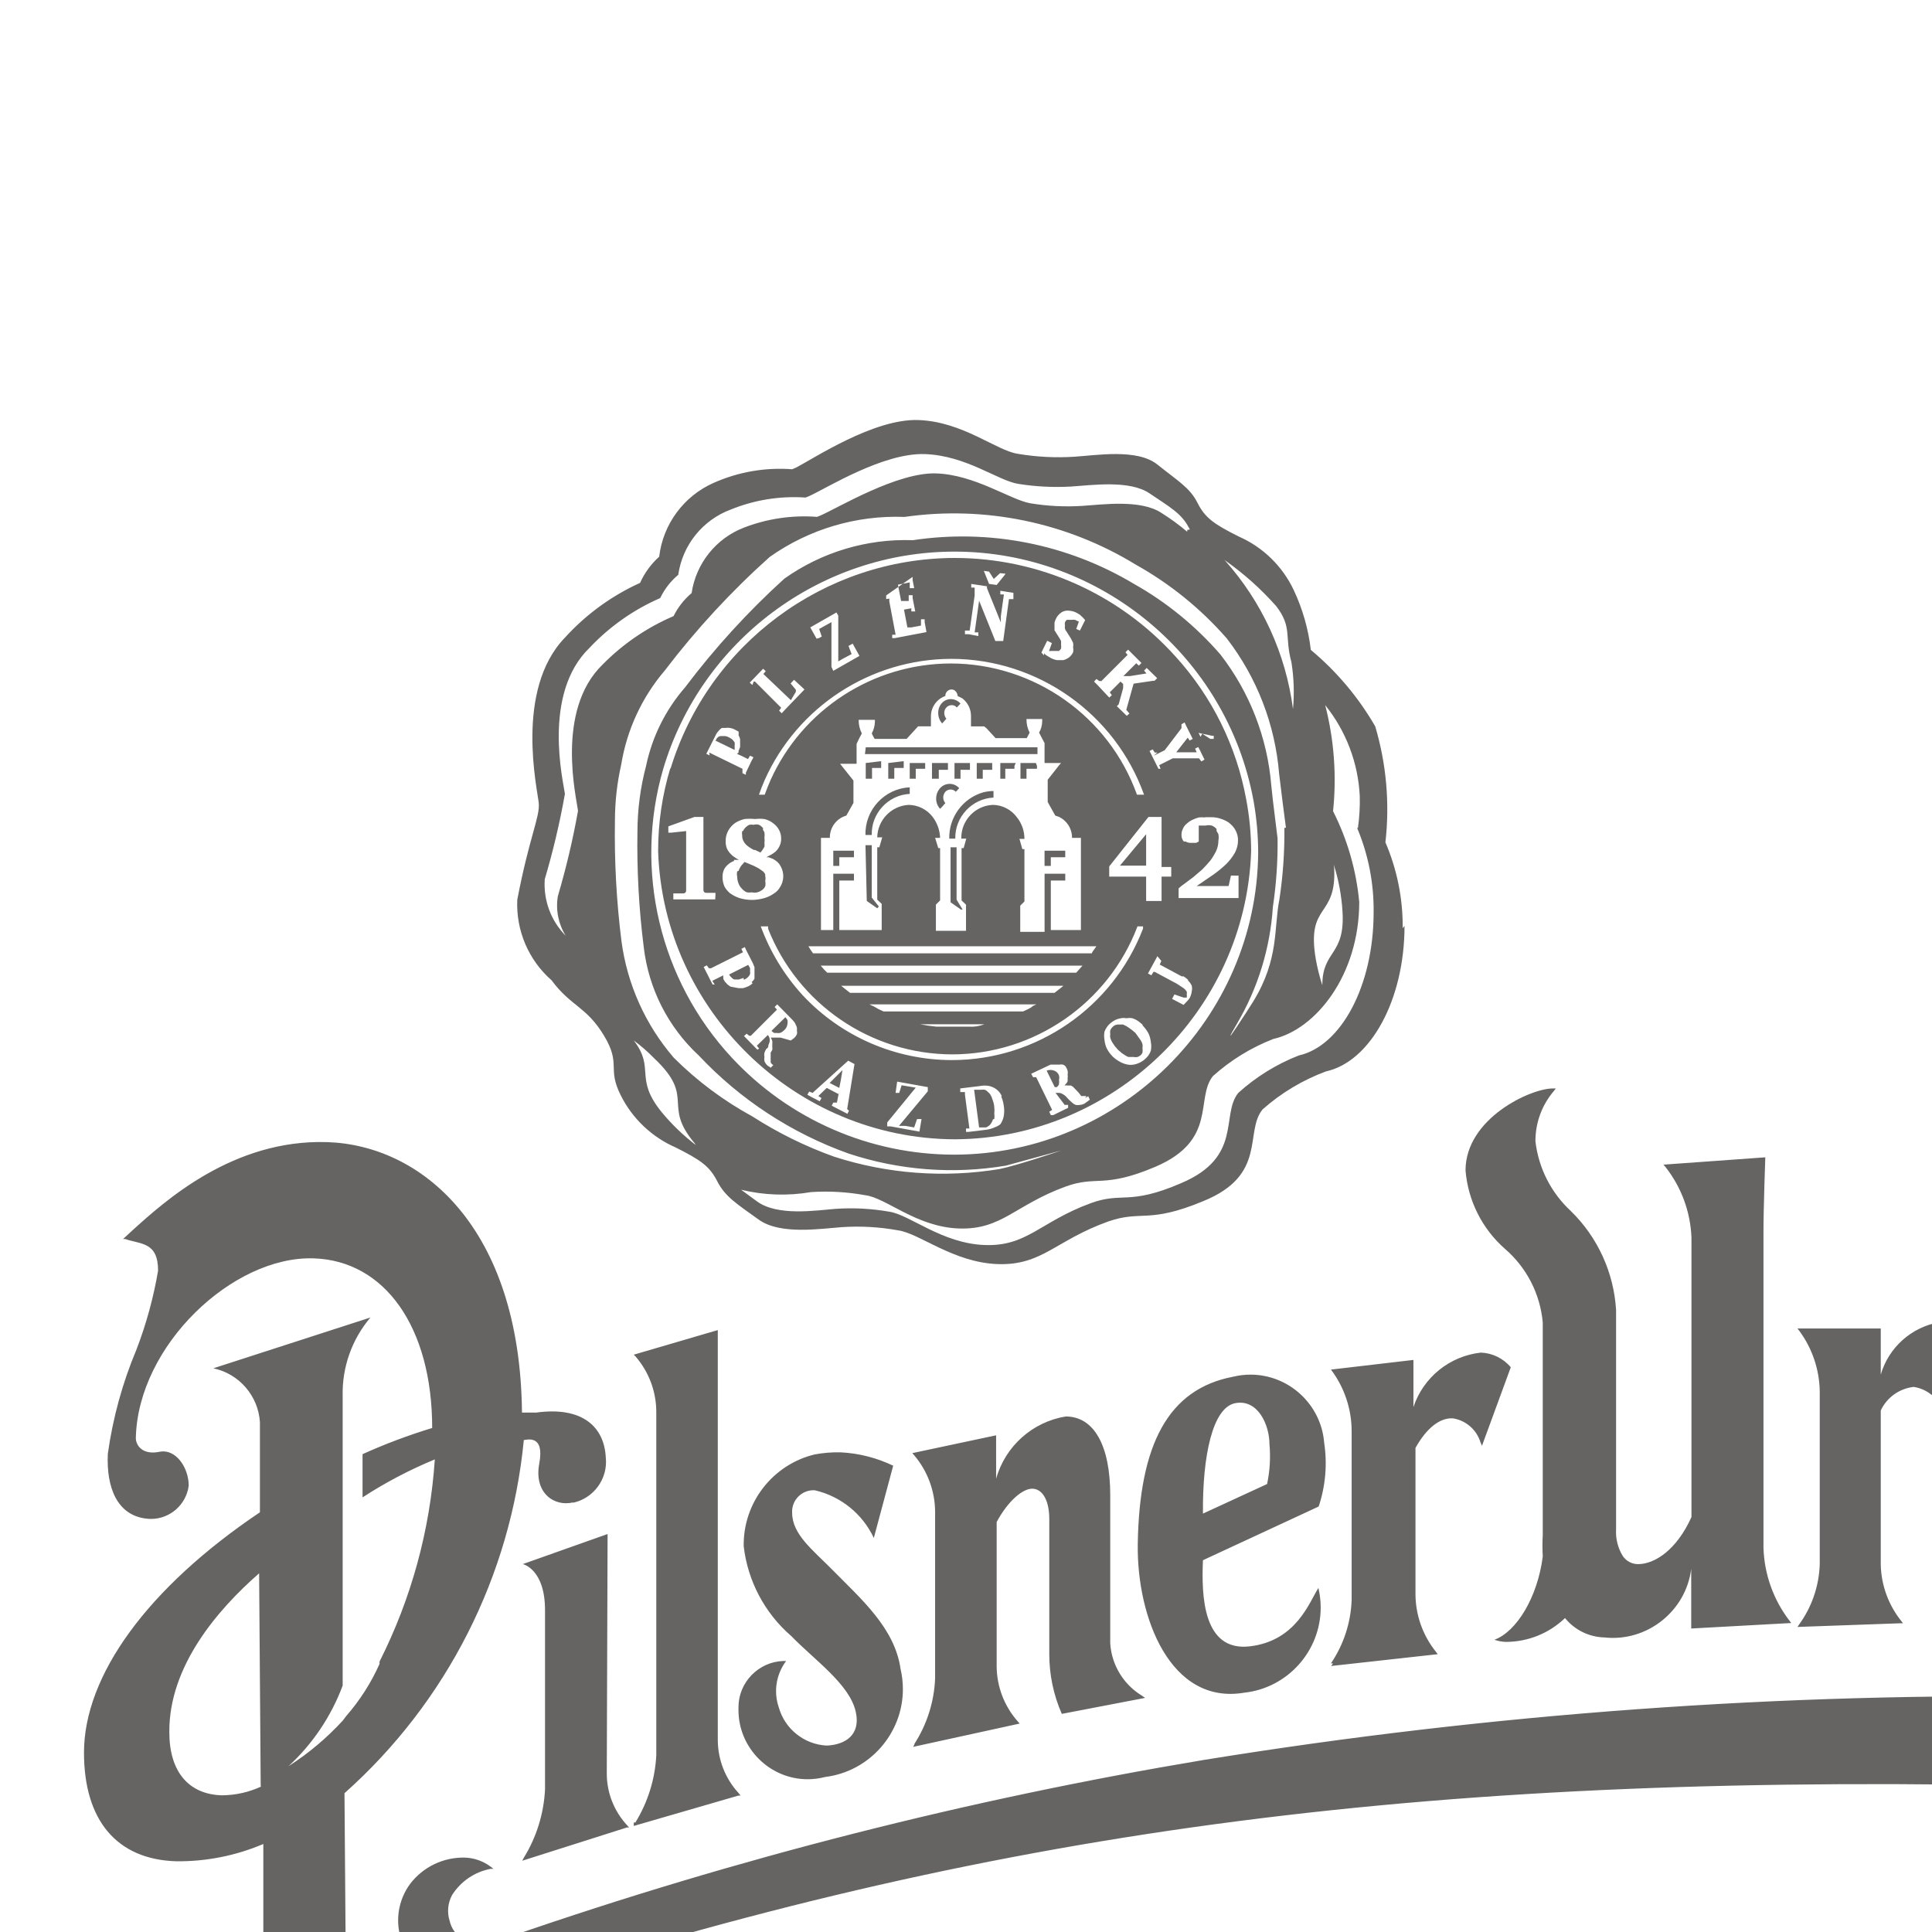
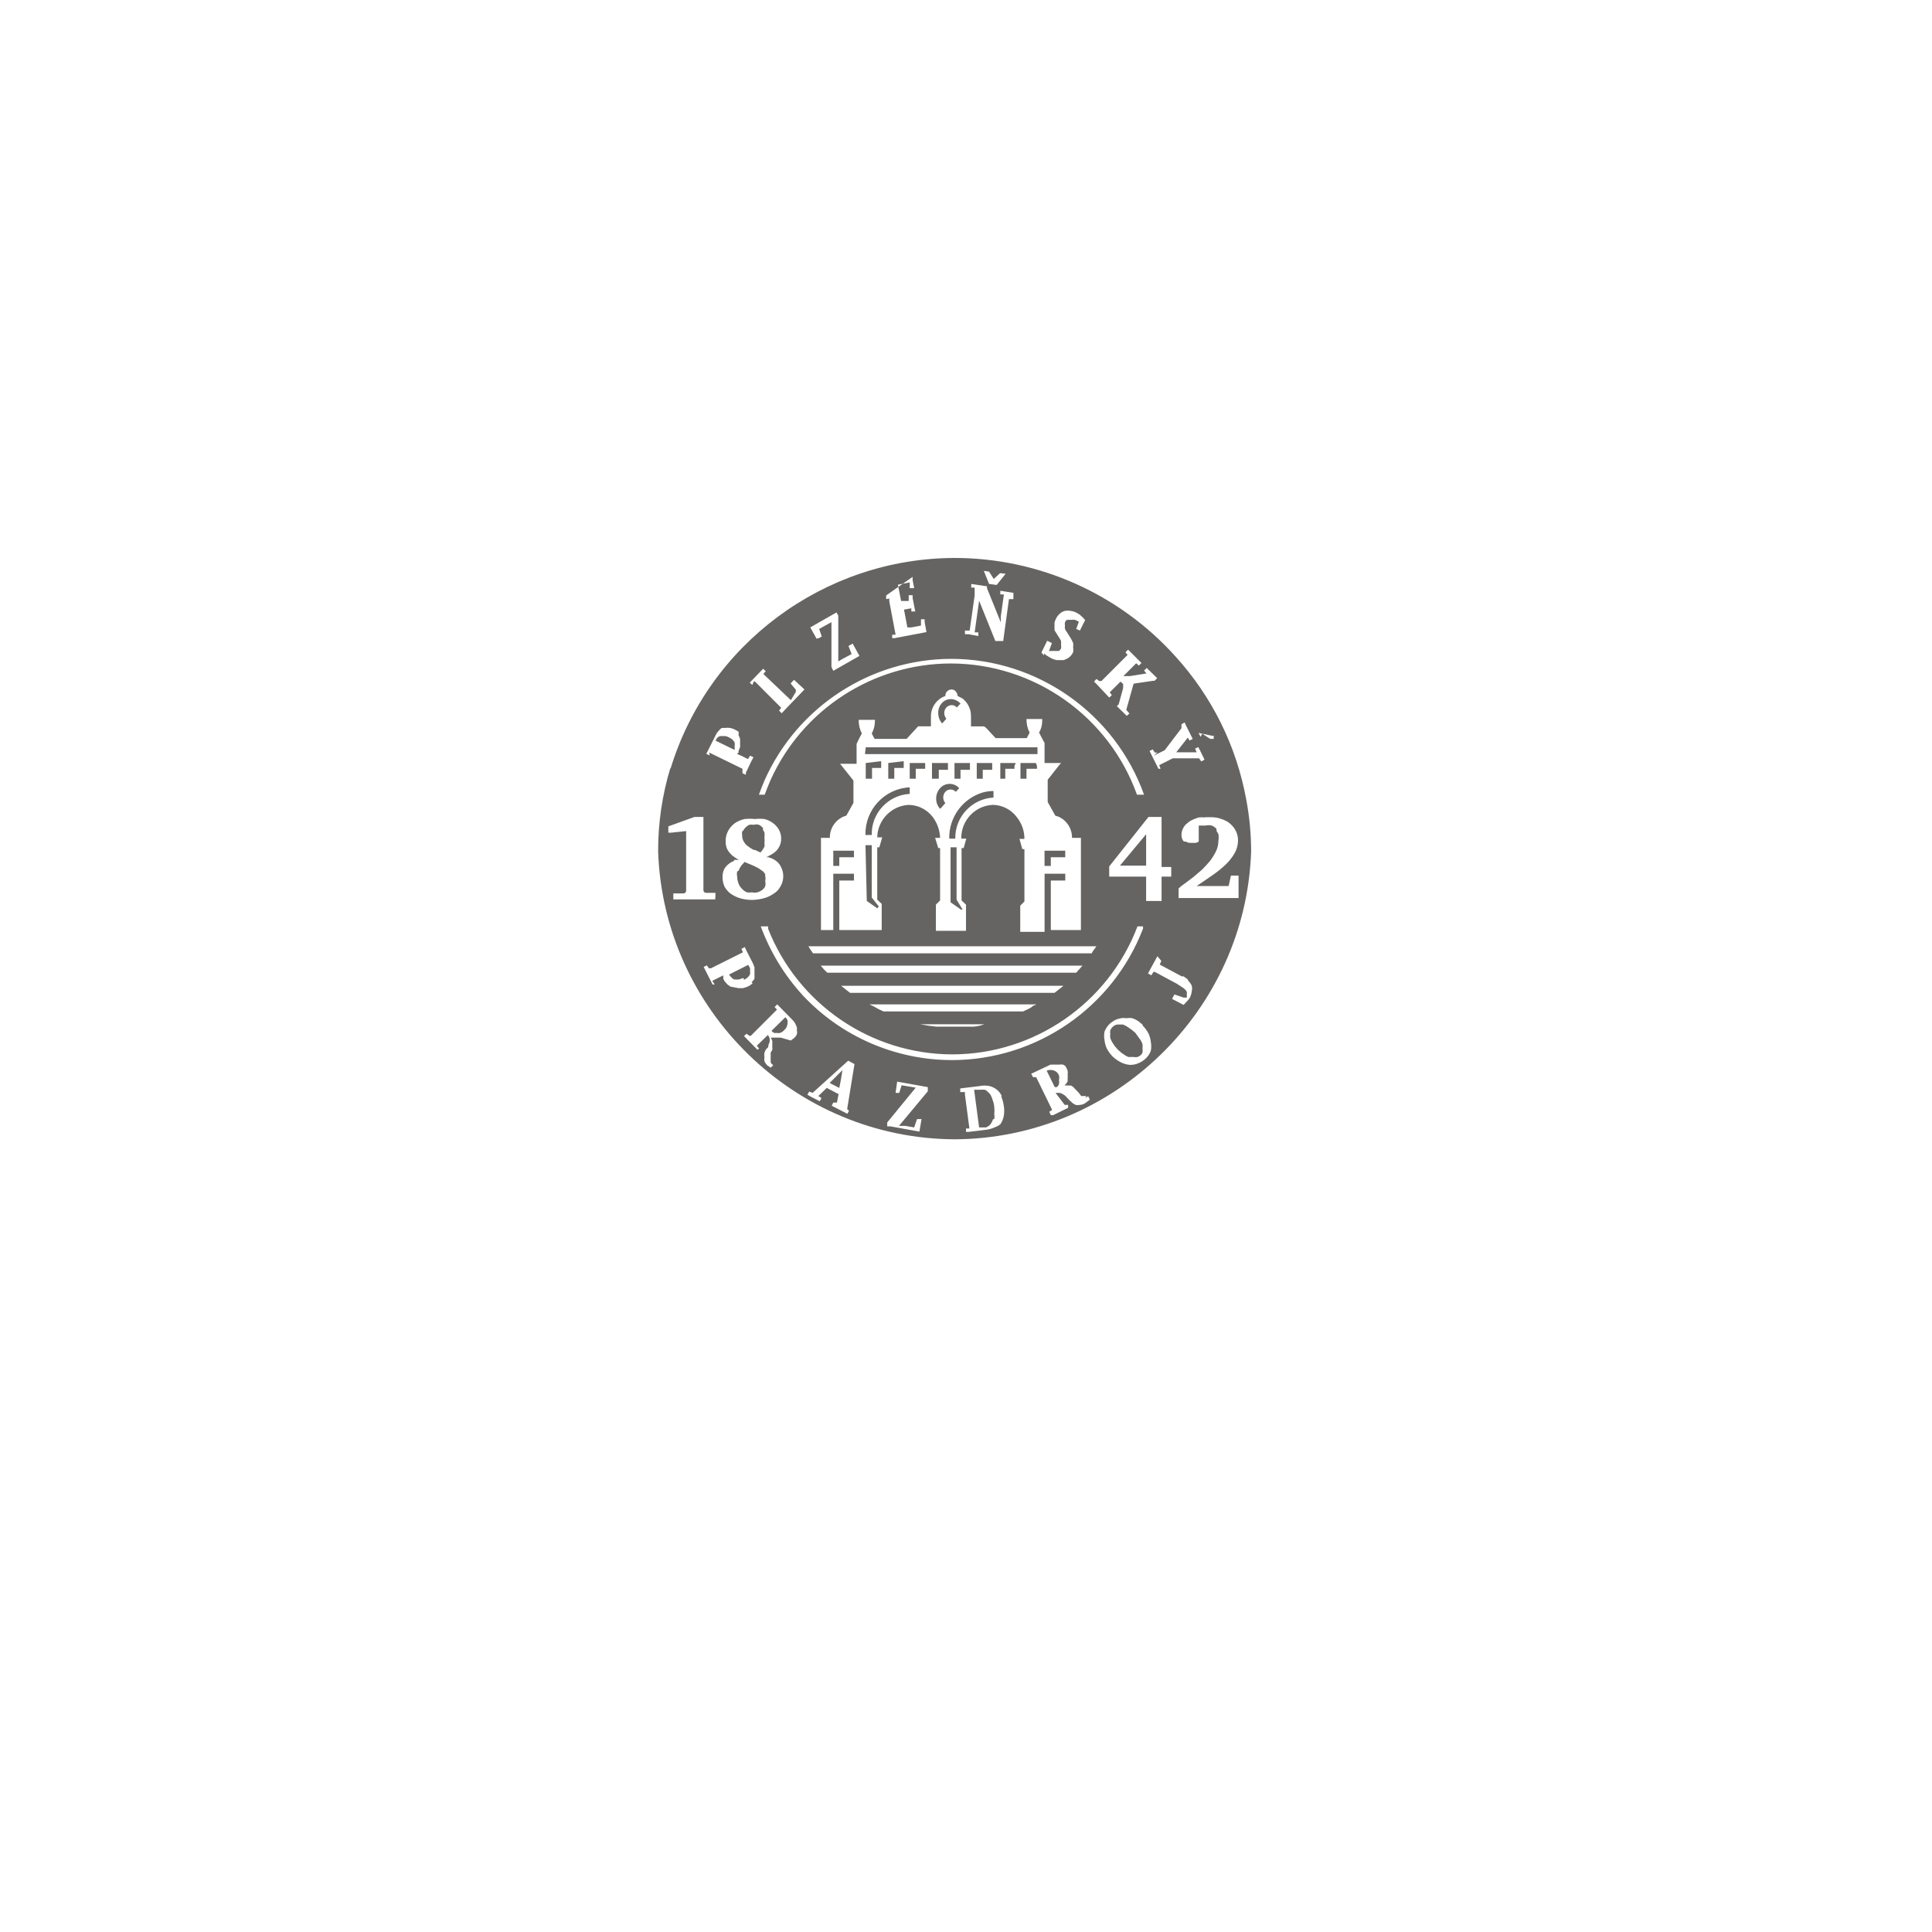
<svg xmlns="http://www.w3.org/2000/svg" width="100%" height="100%" viewBox="0 0 360 360" version="1.1" xml:space="preserve" style="fill-rule:evenodd;clip-rule:evenodd;stroke-linejoin:round;stroke-miterlimit:2;">
  <g opacity="0.7">
-     <path d="M386.403,316.184l-0,16.733l-0.829,-0c-118.543,-2.976 -198.205,7.9 -288.259,36.587c-2.915,1.03 -5.983,1.558 -9.074,1.561c-6.111,0.362 -11.706,-3.586 -13.415,-9.464c-1.251,-3.574 -0.647,-7.546 1.61,-10.586c2.421,-3.163 6.218,-4.979 10.2,-4.878c1.769,0.062 3.475,0.677 4.878,1.756l0.439,0.341l-0.541,0c-2.962,0.562 -5.561,2.33 -7.171,4.878c-0.809,1.496 -0.968,3.261 -0.439,4.878c0.538,2.289 2.531,3.963 4.878,4.1c2.203,-0.056 4.38,-0.485 6.439,-1.268c42.066,-14.545 85.276,-25.544 129.177,-32.88c53.584,-8.682 107.831,-12.616 162.107,-11.758m37.173,0.927l-17.024,-0.536l-0.244,-0l-0,17.464l0.244,-0c45.758,3.512 72.54,9.122 95.956,15.952l30.244,-19.855l-0.878,-0.39c-35.847,-6.704 -72.114,-10.926 -108.542,-12.635m-310.114,-31.27l-15.806,5.606c0,-0 4.147,0.878 4.147,8.586l0,33.421c-0.226,4.471 -1.569,8.816 -3.907,12.634l-0.341,0.634l19.513,-6.2l0.39,-0l-0.293,-0.341c-2.486,-2.638 -3.867,-6.132 -3.854,-9.757l0.151,-44.583Zm-6.391,-5.9c-3.561,0.878 -7.366,-1.756 -6.342,-7.22c1.024,-5.464 -2.244,-4.439 -2.878,-4.39c-2.444,25.355 -14.386,48.872 -33.416,65.805l0.244,32.246c0,9.025 10.732,10.635 10.732,10.635l-33.172,13.61c-8.537,3.42 -14.635,1.32 -16.635,-4.88c-0.446,-0.948 -0.678,-1.984 -0.678,-3.032c0,-3.022 1.924,-5.73 4.778,-6.725c0.765,-0.339 1.593,-0.514 2.43,-0.514c2.602,0 4.921,1.693 5.714,4.171c0.809,2.817 -0.25,5.856 -2.634,7.561c-1.659,1.122 0.585,2.244 2.439,1.463c2.829,-1.171 10.244,-2.927 11.659,-20.05l0,-25.021c-5.134,2.185 -10.666,3.282 -16.245,3.22c-11.122,-0.341 -17.171,-7.708 -17.171,-20.245c0,-14.342 11.805,-30.684 32.782,-44.783l0,-16.781c-0.301,-4.907 -3.871,-9.039 -8.682,-10.049l29.27,-9.464c-3.459,4.078 -5.299,9.289 -5.17,14.635l0,53.954c-2.142,5.73 -5.602,10.878 -10.1,15.025c3.738,-2.394 7.149,-5.264 10.147,-8.537l0.585,-0.781c2.555,-2.924 4.66,-6.212 6.244,-9.757c-0.019,-0.146 -0.019,-0.293 0,-0.439c5.922,-11.736 9.422,-24.544 10.293,-37.66c-4.696,1.939 -9.203,4.307 -13.464,7.074l0,-8.05c4.216,-1.904 8.55,-3.533 12.976,-4.878c0,-18.781 -8.83,-31.221 -22.147,-31.611c-15.025,-0.439 -32.685,16.245 -33.075,33.465c0,1.415 1.268,3.22 4.39,2.586c3.122,-0.634 5.464,3.025 5.464,6.293c-0.435,3.528 -3.466,6.209 -7.021,6.209c-0.311,-0 -0.622,-0.021 -0.931,-0.062c-5.361,-0.635 -7.414,-5.757 -7.122,-12.05c0.934,-6.71 2.738,-13.27 5.366,-19.514c1.813,-4.735 3.152,-9.637 4,-14.635c0,-5.415 -3.268,-4.878 -6.147,-5.9l-0.39,-0l0.341,-0.293l1.366,-1.268c6.1,-5.512 18.781,-17.025 36.295,-16.489c17.514,0.536 36,15.757 36.343,50.393l2.687,-0c8.586,-1.171 12.635,2.683 12.927,8.342c0.44,3.987 -2.268,7.695 -6.2,8.488m-58.1,52.832l-0.293,-39.709c-7.805,6.83 -16.83,17.367 -16.733,29.611c0,7.317 3.561,11.562 9.757,11.757c2.563,-0.01 5.093,-0.576 7.415,-1.659m69.369,6.732l0,0.634l19.513,-5.659l0.39,-0l-0.39,-0.488c-2.445,-2.664 -3.819,-6.141 -3.854,-9.757l0,-76.493l-15.659,4.586l0.341,0.341c2.497,2.884 3.867,6.576 3.857,10.391l0,63.906c-0.227,4.44 -1.569,8.752 -3.9,12.537m52.051,-14.635l-0.293,0.537l19.855,-4.342l-0.39,-0.439c-2.485,-2.819 -3.87,-6.442 -3.9,-10.2l0,-26.924c2.1,-3.9 4.878,-6.293 6.732,-6.2c1.854,0.093 3.073,2.244 3.073,5.659l0,25.128c-0.008,3.845 0.786,7.65 2.332,11.171l15.513,-2.976l-0.537,-0.39c-3.463,-2.075 -5.691,-5.728 -5.952,-9.757l0,-27.659c0,-9.22 -3.025,-14.635 -8.293,-14.635c-6.204,1.012 -11.28,5.554 -12.971,11.609l0,-8.1l-15.611,3.32l0.293,0.341c2.529,2.949 3.93,6.702 3.951,10.586l0,31.076c-0.182,4.357 -1.529,8.586 -3.9,12.245m-24.393,-15.514c-4.61,0.148 -8.327,3.97 -8.347,8.582l0,0.576c0.002,7.064 5.815,12.875 12.879,12.875c1.103,-0 2.201,-0.142 3.268,-0.422c8.232,-1.006 14.489,-8.075 14.489,-16.368c-0,-1.272 -0.147,-2.541 -0.439,-3.779c-1.073,-7.61 -7.366,-13.025 -12.684,-18.44c-3.708,-3.756 -7.513,-6.634 -7.513,-10.635c-0.005,-0.085 -0.008,-0.17 -0.008,-0.256c0.011,-2.163 1.788,-3.94 3.951,-3.951c0.101,-0 0.201,0.004 0.3,0.012c4.823,1.119 8.874,4.396 10.976,8.879l3.61,-13.464c-3.056,-1.467 -6.372,-2.313 -9.757,-2.488c-1.635,-0.041 -3.27,0.09 -4.878,0.39c-7.85,1.892 -13.376,9.05 -13.22,17.123c0.76,6.49 3.93,12.465 8.878,16.733c4.293,4.439 10.879,8.976 12,14.1c0.976,4.342 -2,6.147 -5.415,6.293c-4.186,-0.208 -7.794,-3.087 -8.927,-7.122c-1.005,-2.924 -0.492,-6.164 1.366,-8.635m101.908,0.439l-0.342,0.488l19.855,-2.2l-0.293,-0.39c-2.442,-3.011 -3.8,-6.759 -3.854,-10.635l0,-27.414c2.049,-3.659 4.488,-5.61 6.927,-5.512c2.43,0.362 4.445,2.092 5.171,4.439l0.293,0.683l5.366,-14.635c-1.386,-1.652 -3.406,-2.645 -5.561,-2.732c-5.807,0.628 -10.736,4.604 -12.579,10.147l0,-8.781l-15.367,1.8c2.494,3.302 3.847,7.327 3.854,11.464l0,31.47c-0.151,4.219 -1.487,8.311 -3.854,11.806m-23.853,-19.221c-0.293,6.634 0,17.074 8.732,16.05c8.732,-1.024 11.122,-8.342 12.781,-10.879c0.282,1.198 0.424,2.424 0.424,3.655c0,8.103 -6.174,14.984 -14.23,15.858c-13.806,2.342 -20.05,-14.1 -19.855,-27.66c0.293,-18.586 5.659,-28.928 17.806,-31.221c1.053,-0.253 2.131,-0.381 3.214,-0.381c7.139,0 13.152,5.557 13.714,12.674c0.607,3.992 0.256,8.071 -1.024,11.9l-21.562,10.004Zm0,-8.683l11.952,-5.512c0.521,-2.452 0.669,-4.968 0.439,-7.464c0,-3.464 -2.1,-8.391 -6.342,-7.61c-4.242,0.781 -6.149,9.755 -6.049,20.585m114.931,-22.684l0,32.095c-0.123,4.058 -1.466,7.986 -3.854,11.269l-0.293,0.439l19.172,-0.683l0.488,-0l-0.293,-0.39c-2.399,-2.977 -3.753,-6.662 -3.851,-10.484l0,-28.782c1.142,-2.432 3.476,-4.099 6.147,-4.39c2.647,0.413 4.833,2.314 5.61,4.878l0.293,0.683l5.269,-14.293c-1.518,-2.014 -3.87,-3.234 -6.391,-3.317c-5.199,0.895 -9.451,4.69 -10.928,9.755l0,-8.585l-15.515,-0l0.342,0.439c2.41,3.268 3.74,7.209 3.805,11.269m-51.613,-12.782l0,39.515c-0.075,1.349 -0.075,2.7 0,4.049c-0.976,7.61 -4.878,14 -9.025,15.513l0.049,-0c0.689,0.246 1.414,0.377 2.146,0.39c4.092,-0.012 8.026,-1.603 10.976,-4.439c1.794,2.213 4.47,3.533 7.317,3.61c7.934,0.877 15.206,-4.861 16.2,-12.781l0,11.117l18.635,-1.024l-0.293,-0.39c-3.027,-3.923 -4.735,-8.706 -4.878,-13.659l0,-58.827c0,-4.488 0.341,-13.9 0.341,-13.9l-18.977,1.366l0.341,0.39c2.988,3.777 4.696,8.408 4.878,13.22l0,52.047c-2.732,6.1 -6.83,8.781 -9.952,8.781c-1.161,0.003 -2.247,-0.586 -2.878,-1.561c-0.887,-1.467 -1.312,-3.167 -1.22,-4.878l0,-40.929c-0.421,-6.979 -3.432,-13.556 -8.44,-18.436c-3.672,-3.4 -6.009,-8.005 -6.586,-12.976c-0.02,-3.453 1.211,-6.799 3.464,-9.415l0.341,-0.439l-0.585,-0c-4.147,-0 -16.245,5.61 -16.245,15.269c0.461,5.647 3.104,10.898 7.366,14.631c4.03,3.484 6.55,8.402 7.025,13.708m118.152,97.566l0.341,-0l-15.512,9.756l0,-60.881c-0.789,5.315 -5.312,9.343 -10.683,9.513c-3.432,-0.095 -6.679,-1.595 -8.976,-4.147c-4.928,-6.694 -7.144,-15.011 -6.2,-23.269c0.585,-16.489 9.171,-28.489 16.489,-28.245c4.908,-0.119 9.085,3.727 9.37,8.629l0,-8.239l15.464,0.439l-0.293,0.39c-2.387,3.43 -3.727,7.482 -3.854,11.659l0,75.76c-0.201,3.363 1.214,6.628 3.805,8.781m-15.222,-62.442c-0.031,-0.21 -0.031,-0.424 -0,-0.634l-0,-18.294c-1.707,-3.61 -3.951,-5.464 -6.342,-5.464c-3.366,-0 -6.976,5.464 -7.366,17.074c-0.676,5.443 0.585,10.955 3.561,15.562c0.767,0.886 1.858,1.43 3.027,1.508c4.439,-0 7.122,-5.269 7.122,-9.757m21.416,-22.533l-0,28.49c-0,10.391 3.805,16.781 10.2,17.025c5.185,-0.126 9.662,-3.776 10.83,-8.83l-0,8l15.513,0.829l-0.293,-0.488c-2.412,-3.363 -3.756,-7.376 -3.854,-11.513l-0,-31.903c-0,-3.708 0.39,-10.683 0.39,-10.683l-15.904,-1.562l0.293,0.439c2.399,3.222 3.745,7.108 3.854,11.123l0,28.538c-1.9,3.171 -4.1,4.439 -6.049,4.342c-1.081,-0.052 -2.061,-0.663 -2.585,-1.61c-0.788,-1.499 -1.142,-3.189 -1.024,-4.878l0,-26.343c-0.108,-4.016 -0.987,-7.974 -2.589,-11.659l-13.758,-0.927l0.39,0.439c2.844,3.055 4.476,7.047 4.586,11.22m50.637,24.391c-0.293,6.634 -0,17.074 8.732,16.05c8.732,-1.024 11.123,-8.2 12.83,-10.683c0.282,1.198 0.424,2.424 0.424,3.655c0,8.103 -6.174,14.984 -14.23,15.858c-13.806,2.342 -20.05,-14.1 -19.855,-27.66c0.293,-18.586 5.659,-28.928 17.806,-31.27c1.037,-0.244 2.1,-0.368 3.166,-0.368c7.161,0 13.193,5.572 13.762,12.71c0.581,3.992 0.231,8.066 -1.024,11.9l-21.611,9.808Zm0,-8.683l11.805,-5.317c0.522,-2.452 0.67,-4.968 0.44,-7.464c0,-3.464 -2.1,-8.391 -6.342,-7.61c-4.242,0.781 -6.147,9.757 -6.049,20.586m28.245,-41.612l0,63.906c-0.123,4.02 -1.485,7.906 -3.9,11.123l-0.293,0.39l19.852,2.731l-0.341,-0.439c-2.402,-3.31 -3.746,-7.272 -3.854,-11.361l0,-76.692l-15.659,-2.049l0.293,0.488c2.449,3.42 3.809,7.502 3.9,11.708m21.9,3.025l0,63.905c-0.107,3.993 -1.472,7.853 -3.9,11.025l-0.293,0.39l19.855,3.122l-0.341,-0.488c-2.39,-3.337 -3.732,-7.312 -3.854,-11.415l0,-75.808l-15.51,-2.781l0.293,0.439c2.437,3.463 3.794,7.572 3.9,11.805m35.27,76.98l0,1.854l-0.293,0.829l-0.39,0.781l-0.489,0.682l-0.634,0.683l-0.634,0.537l-0.634,0.439l-0.683,0.341l-0.732,0.244l-4.2,-0l-0.878,-0.293l-0.781,-0.39l-0.732,-0.537l-0.683,-0.683l-0.634,-0.732l-0.488,-0.781l-0.387,-0.828l-0.293,-0.878l0,-3.658l0.293,-0.829l0.39,-0.732l0.488,-0.732l0.585,-0.683l0.732,-0.585l0.732,-0.488l0.781,-0.341l4.537,-0l0.829,0.341l0.781,0.439l0.732,0.537l0.683,0.683l0.634,0.732l0.488,0.781l0.439,0.732l0.293,0.829l0,0.878l0.148,0.828Zm-1.512,2.439l0,-4.585l-0.341,-0.683l-0.39,-0.585l-0.536,-0.585l-0.537,-0.537l-0.634,-0.439l-0.634,-0.341l-4.342,-0l-0.634,0.293l-0.634,0.39l-0.537,0.488l-0.536,0.537l-0.39,0.585l-0.293,0.634l0,4.342l0.293,0.634l0.39,0.634l0.536,0.585l0.537,0.488l0.634,0.439l0.634,0.341l0.683,0.293l3.659,-0l0.634,-0.293l0.634,-0.39l0.537,-0.488l0.536,-0.537l0.39,-0.634l0.341,-0.586Zm-2.293,1.024l0,0.488l-1.854,-0l0,-2.292l-1.951,-0l0,2.927l-2.586,-0l0,-9.025l5.024,-0l0.488,0.293l0.341,0.341l0,2.683l-0.341,0.293l0,2.975l0.879,1.317Zm-1.8,-4.878l0,-0.293l-2.1,-0l0,2.146l2.39,-0l0,-0.244l-0.29,-1.609Z" style="fill:#24221f;fill-rule:nonzero;" />
    <path d="M124.926,143.297c7.067,-23.261 28.646,-39.287 52.957,-39.329c15.714,0.004 30.705,6.7 41.194,18.4c6.764,7.449 11.311,16.643 13.126,26.539c0.614,3.216 0.925,6.483 0.927,9.757c-1.009,29.638 -25.595,53.503 -55.25,53.629c-29.652,-0.128 -54.236,-23.99 -55.247,-53.625c-0.016,-5.289 0.757,-10.55 2.293,-15.611l0,0.24Zm61.759,60.979c-0.215,-0.497 -0.551,-0.933 -0.976,-1.268c-0.392,-0.298 -0.84,-0.514 -1.317,-0.634c-0.612,-0.126 -1.242,-0.126 -1.854,-0l-3.61,0.439l0,0.683l0.875,-0l0,0.488l0.829,6.293l-0.629,-0l0,0.634l0.488,-0l3.22,-0.39c0.59,-0.075 1.166,-0.239 1.707,-0.488c0.352,-0.126 0.681,-0.307 0.976,-0.537c0.317,-0.453 0.534,-0.968 0.634,-1.512c0.124,-0.661 0.124,-1.339 0,-2c-0.075,-0.591 -0.239,-1.166 -0.488,-1.707l0.145,-0.001Zm-19.806,-0.634l0.683,-0l0.439,-1.415l2.634,0.439l-5.317,6.488l0,0.732l0.634,-0l5.366,0.976l0.39,-2.293l0,-0.049l-0.829,-0l-0.537,1.561l-1.659,-0.293l-1.169,-0l5.366,-6.439l0,-0.781l-5.708,-1.024l-0.293,2.098Zm18.148,4.926c-0.074,0.261 -0.189,0.508 -0.341,0.732c-0.104,0.196 -0.255,0.364 -0.439,0.488l-0.488,0.293l-1.318,-0l-0.927,-7.025l1.366,-0c0.194,-0.022 0.391,-0.022 0.585,-0c0.229,0.07 0.433,0.205 0.585,0.39c0.215,0.159 0.397,0.358 0.537,0.585c0.167,0.309 0.298,0.637 0.39,0.976c0.165,0.421 0.264,0.866 0.293,1.317c0.047,0.405 0.047,0.815 0,1.22c0.055,0.323 0.055,0.653 0,0.976l-0.243,0.048Zm17.416,-4.342l-0.976,0l-0.439,-0.585l-1.073,-1.122l-0.39,-0.244l-0.585,0c-0.209,-0.048 -0.425,-0.048 -0.634,0l0.293,-0.341c0.13,-0.122 0.23,-0.272 0.293,-0.439c0.021,-0.194 0.021,-0.391 0,-0.585c0.05,-0.208 0.05,-0.426 0,-0.634c0.057,-0.257 0.057,-0.524 0,-0.781c-0.086,-0.256 -0.2,-0.502 -0.341,-0.732c-0.131,-0.186 -0.32,-0.323 -0.537,-0.39c-0.209,-0.045 -0.425,-0.045 -0.634,0l-1.661,0l-3.61,1.707l0.341,0.634l0.585,0l2.976,6.1l-0.537,0.341l0.293,0.634l0.439,0l2.781,-1.366l0,-0.537l-0.634,0l-1.707,-2.244l0.732,0c0.228,0.029 0.446,0.112 0.634,0.244c0.217,0.114 0.415,0.262 0.585,0.439l0.537,0.585l0.585,0.537c0.196,0.19 0.428,0.34 0.683,0.439c0.241,0.05 0.491,0.05 0.732,0c0.345,-0.012 0.681,-0.113 0.976,-0.293l0.927,-0.683l-0.293,-0.634l-0.585,0.293l0.244,-0.343Zm-46.191,-0.358l-0.3,1.583l-0.683,0l-0.293,0.585l2.927,1.508l0.293,-0.585l-0.341,-0.293l1.366,-8.391l-1.171,-0.634l-6.634,6l-0.634,-0.244l-0.341,0.585l0.683,0.39l1.61,0.829l0.341,-0.585l-0.585,-0.39l1.561,-1.512l2.201,1.154Zm0,0l0.042,0.022l0,-0.244l-0.042,0.222Zm0.432,-2.661l-0.293,1.512l-1.8,-0.927l2.39,-2.39l-0.297,1.805Zm40.636,0.878c-0.102,0.183 -0.234,0.348 -0.39,0.488l-0.39,-0l-1.512,-3.073c0.455,-0.177 0.96,-0.177 1.415,-0c0.405,0.153 0.725,0.473 0.878,0.878c0.077,0.288 0.077,0.59 0,0.878c0.056,0.224 0.056,0.459 0,0.683l-0.001,0.146Zm-55.857,-6.688l-0.439,-0.537l2.049,-2c0.17,0.195 0.288,0.43 0.341,0.683c0.024,0.178 0.024,0.359 0,0.537c-0.059,0.235 -0.141,0.464 -0.244,0.683c0.047,0.29 -0.117,0.576 -0.39,0.683c-0.134,0.234 -0.248,0.479 -0.341,0.732c-0.05,0.258 -0.05,0.523 0,0.781c-0.045,0.258 -0.045,0.523 0,0.781c0.139,0.312 0.337,0.594 0.585,0.829c0.209,0.107 0.406,0.238 0.585,0.39l0.488,-0.488c-0.208,-0.11 -0.378,-0.28 -0.488,-0.488c-0.019,-0.146 -0.019,-0.293 0,-0.439c-0.024,-0.162 -0.024,-0.326 0,-0.488c-0.019,-0.146 -0.019,-0.293 0,-0.439c-0.018,-0.162 -0.018,-0.326 0,-0.488l0.293,-0.488c0.027,-0.178 0.027,-0.359 0,-0.537l0,-0.536c0.024,-0.194 0.024,-0.391 0,-0.585c-0.057,-0.228 -0.156,-0.443 -0.293,-0.634l1.854,0l1.9,0.537l0.634,-0.488c0.209,-0.191 0.375,-0.423 0.488,-0.683c0.064,-0.206 0.064,-0.428 0,-0.634c0.026,-0.211 0.026,-0.423 0,-0.634c-0.06,-0.203 -0.142,-0.399 -0.244,-0.585c-0.068,-0.179 -0.167,-0.344 -0.293,-0.488l-0.342,-0.39l-2.781,-2.829l-0.488,0.488l0.439,0.488l-4.873,4.876l-0.293,-0l-0.488,-0.39l-0.488,0.439l2.488,2.537l0.341,-0.196Zm71.418,-4.488l-0.781,-0.634c-0.332,-0.227 -0.693,-0.408 -1.073,-0.537c-0.37,-0.074 -0.752,-0.074 -1.122,-0c-0.354,-0.072 -0.719,-0.072 -1.073,-0c-0.372,0.062 -0.733,0.177 -1.073,0.341c-0.348,0.194 -0.675,0.423 -0.976,0.683c-0.429,0.411 -0.762,0.91 -0.976,1.464c-0.096,0.516 -0.096,1.045 0,1.561c0.053,0.558 0.201,1.103 0.439,1.61c0.297,0.557 0.675,1.066 1.122,1.512c0.44,0.405 0.932,0.749 1.463,1.024c0.517,0.268 1.08,0.433 1.659,0.488c0.552,0.025 1.102,-0.075 1.61,-0.293c0.53,-0.208 1.012,-0.524 1.415,-0.927c0.423,-0.386 0.742,-0.873 0.927,-1.415c0.102,-0.532 0.102,-1.078 0,-1.61c-0.053,-0.558 -0.201,-1.103 -0.439,-1.61c-0.285,-0.537 -0.647,-1.03 -1.073,-1.464l-0.049,-0.193Zm-71.125,-18.293c1.746,4.742 4.397,9.099 7.805,12.83c7.204,7.706 17.293,12.086 27.842,12.086c15.743,-0.022 29.928,-9.782 35.576,-24.477c0.019,-0.146 0.019,-0.293 0,-0.439l-1.024,-0c-5.424,14.308 -19.199,23.832 -34.501,23.852c-15.132,-0.019 -28.789,-9.332 -34.332,-23.413l0,-0.439l-1.366,-0Zm71.174,23.367c-0.064,0.246 -0.199,0.467 -0.39,0.634c-0.172,0.15 -0.37,0.265 -0.585,0.341c-0.225,0.049 -0.458,0.049 -0.683,-0l-1.024,-0l-0.488,-0.244l-0.732,-0.488l-0.732,-0.634l-0.585,-0.683l-0.488,-0.732c-0.143,-0.247 -0.257,-0.509 -0.341,-0.781c-0.046,-0.242 -0.046,-0.49 0,-0.732c-0.05,-0.225 -0.05,-0.458 0,-0.683c0.1,-0.24 0.25,-0.456 0.439,-0.634c0.236,-0.24 0.545,-0.394 0.878,-0.439l1.073,-0c0.398,0.165 0.775,0.378 1.122,0.634c0.413,0.279 0.805,0.588 1.171,0.927l0.976,1.366c0.153,0.224 0.268,0.471 0.341,0.732c0.042,0.259 0.042,0.522 0,0.781c0.047,0.225 0.047,0.458 0,0.683l0.048,-0.048Zm-66.588,-6.44c0.157,0.158 0.289,0.339 0.39,0.537c0.047,0.225 0.047,0.458 0,0.683c-0.032,0.452 -0.242,0.874 -0.585,1.171c-0.219,0.232 -0.485,0.416 -0.781,0.537c-0.225,0.047 -0.458,0.047 -0.683,-0c-0.145,0.026 -0.294,0.026 -0.439,-0c-0.183,-0.102 -0.348,-0.234 -0.488,-0.39l2.586,-2.538Zm25.123,1.317c0.984,0.197 1.977,0.344 2.976,0.439l6.049,-0c0.996,0.074 1.996,-0.076 2.927,-0.439l-11.952,-0Zm20.782,-3.317l0.878,-0.39l-31.122,-0l0.829,0.39c0.574,0.357 1.176,0.667 1.8,0.927l26,-0c0.626,-0.26 1.229,-0.57 1.805,-0.927l-0.19,-0Zm29.123,-4.975c-0.255,-0.238 -0.533,-0.45 -0.829,-0.634l-0.338,-0l-4.1,-2.2l0.293,-0.683l-0.732,-0.878l-1.756,3.22l0.634,0.341l0.39,-0.634l0.244,-0l4.1,2.2l1.268,0.829c0.233,0.172 0.432,0.388 0.585,0.634c0.044,0.176 0.044,0.361 0,0.537c0.044,0.193 0.044,0.392 0,0.585l-0.585,-0l-1.707,-0.585l-0.439,0.829l2.146,1.122l0.829,-0.878l0.293,-0.39c0.21,-0.377 0.343,-0.791 0.39,-1.22c0.095,-0.368 0.095,-0.754 0,-1.122c-0.166,-0.35 -0.398,-0.665 -0.683,-0.927l-0.003,-0.146Zm-23.757,1.56l0.537,-0.439l-41.417,-0l1.659,1.317l38.1,-0l1.121,-0.878Zm-57.564,-1.122c0.218,-0.175 0.4,-0.39 0.537,-0.634l0,-2.146l-0.293,-0.732l-1.22,-2.39l-0.293,-0.634l-0.634,0.341l0.293,0.634l-5.952,2.976l-0.39,-0l-0.394,-0.537l-0.585,0.293l1.659,3.268l0.39,-0l-0.439,-0.683l2.049,-1.024c-0.026,0.129 -0.026,0.261 0,0.39l0,0.293l0.293,0.488l0.488,0.537l0.537,0.39l1.512,0.293l0.829,-0c0.337,-0.079 0.664,-0.193 0.976,-0.341c0.31,-0.142 0.591,-0.341 0.829,-0.585l-0.192,-0.197Zm-1.512,-0.781l-0.878,0.293l-0.781,-0c-0.214,-0.047 -0.404,-0.168 -0.537,-0.341c-0.2,-0.161 -0.365,-0.36 -0.488,-0.585l3.561,-1.8l0.341,0.585c0.023,0.096 0.023,0.197 0,0.293c0.021,0.097 0.021,0.196 0,0.293c0.044,0.193 0.044,0.392 0,0.585c-0.101,0.198 -0.233,0.379 -0.39,0.537c-0.216,0.201 -0.463,0.366 -0.732,0.488l-0.096,-0.348Zm62,-0.976l1.171,-1.317l-48.781,-0l0.585,0.683l0.634,0.634l46.391,-0Zm-49.076,-3.61l52,-0c0,-0.244 0.341,-0.585 0.537,-0.878l0.293,-0.439l-53.656,-0c0.248,0.441 0.525,0.864 0.829,1.268l-0.003,0.049Zm7.659,-28.2l-1.415,2.537c-1.846,0.516 -3.117,2.231 -3.073,4.147l-1.656,-0l0,17.176l2.293,-0l0,-10.489l3.854,-0l0,1.269l-2.732,-0l0,9.22l7.9,-0l0,-4.879l-0.829,-0.781l0,-9.756l0.39,-0l0.537,-1.854l-0.927,-0c0.06,-3.223 2.635,-5.883 5.854,-6.049c1.736,0.02 3.372,0.83 4.439,2.2c0.875,1.134 1.371,2.515 1.418,3.947l-0.927,-0l0.585,1.9l0.341,-0l-0,9.759l-0.781,0.781l-0,4.878l5.612,-0l0,-4.877l-0.829,-0.781l0,-9.758l0.39,-0l0.488,-1.756l-0.927,-0l0,-0.2c0.014,-3.268 2.64,-5.978 5.906,-6.095c1.754,0.035 3.396,0.883 4.439,2.293c0.924,1.146 1.424,2.577 1.415,4.049l-0.927,-0l0.537,1.9l0.39,-0l0,9.761l-0.781,0.781l0,4.878l4.537,-0l0,-10.83l3.854,-0l0,1.269l-2.692,-0l0,9.22l5.61,-0l0,-17.172l-1.654,-0c0.015,-1.384 -0.64,-2.693 -1.756,-3.512l-0.634,-0.39l-0.732,-0.244l-1.415,-2.537l-0,-4.147l2.147,-2.729l0.341,-0.39l-3.073,-0l0,-3.71l-1.024,-1.951c0.38,-0.651 0.582,-1.392 0.585,-2.146c-0,-0.754 -0,-0 -0,-0.39l-2.927,-0c-0.02,0.881 0.181,1.754 0.585,2.537l-0.537,1.024l-5.804,-0l-1.756,-1.9l-0.39,-0.293l-2.44,-0l-0,-1.9c0.011,-1.296 -0.585,-2.524 -1.61,-3.317l-0.878,-0.439c-0.014,-0.285 -0.116,-0.558 -0.293,-0.781c-0.199,-0.286 -0.53,-0.451 -0.878,-0.439c-0.623,0.028 -1.12,0.547 -1.123,1.17l-0,0.05c-1.628,0.57 -2.713,2.13 -2.683,3.854l-0,1.8l-2.39,-0l-2.146,2.342l-5.951,-0c-0.198,-0.331 -0.377,-0.673 -0.537,-1.024c0.358,-0.661 0.558,-1.395 0.585,-2.146l-0,-0.39l-3.022,-0c-0.02,0.881 0.181,1.754 0.585,2.537c-0.341,0.634 -0.683,1.268 -0.976,1.951l-0,3.707l-3.075,-0l2.488,3.122l-0,4.147l0.095,-0.154Zm20.248,20.054l-0.293,-0l-1.951,-1.365l-0,-10.245l1.122,-0l-0,9.757l1.122,1.853Zm-18.1,-12l1.171,-0l-0,9.756l1.318,1.659l-0.293,0.341l-1.951,-1.365l-0.245,-10.391Zm55.174,-5.269l-2.439,-0l-7.317,9.22l-0,1.9l6.878,-0l-0,4.54l2.878,-0l-0,-4.537l1.8,-0l-0,-1.8l-1.8,-0l-0,-9.323Zm-79.663,8.2c-0.372,0.136 -0.718,0.334 -1.024,0.585c-0.338,0.267 -0.62,0.599 -0.829,0.976c-0.214,0.473 -0.314,0.989 -0.292,1.508c0.001,0.607 0.134,1.206 0.39,1.756c0.256,0.444 0.588,0.84 0.979,1.171c0.546,0.404 1.154,0.717 1.8,0.927c0.728,0.22 1.484,0.335 2.244,0.341c0.743,-0.001 1.483,-0.099 2.2,-0.293c0.661,-0.165 1.287,-0.445 1.851,-0.827c0.556,-0.326 1.012,-0.799 1.317,-1.366c0.592,-0.988 0.698,-2.194 0.288,-3.27c-0.123,-0.328 -0.287,-0.64 -0.488,-0.927c-0.206,-0.266 -0.453,-0.496 -0.732,-0.683l-0.48,-0.292l-0.781,-0.293l-0.439,-0l0.92,-0.488c0.315,-0.178 0.61,-0.391 0.878,-0.634c0.282,-0.284 0.513,-0.614 0.683,-0.976c0.205,-0.426 0.305,-0.894 0.293,-1.366c0.011,-0.597 -0.139,-1.186 -0.435,-1.705c-0.279,-0.485 -0.661,-0.902 -1.119,-1.222c-0.464,-0.349 -0.996,-0.599 -1.561,-0.732c-0.583,-0.071 -1.173,-0.071 -1.756,-0c-0.649,-0.069 -1.302,-0.069 -1.951,-0c-0.623,0.141 -1.217,0.389 -1.756,0.732c-0.523,0.374 -0.958,0.857 -1.276,1.415c-0.354,0.641 -0.523,1.368 -0.488,2.1c0.001,0.434 0.084,0.864 0.244,1.268c0.17,0.362 0.401,0.692 0.683,0.976l0.341,0.341l0.488,0.341c0.228,0.171 0.474,0.318 0.732,0.438l-0.927,-0l0.003,0.199Zm-3.462,6.338l-0,-0.394l-1.757,-0c-0.267,-0.001 -0.487,-0.221 -0.488,-0.488l-0,-13.656l-1.658,-0l-4.878,1.756l-0,1.171l0.585,-0l2.732,-0.293l-0,11.123c-0.001,0.267 -0.221,0.487 -0.488,0.488l-1.9,-0l-0,1.122l7.805,-0l0.047,-0.829Zm91.224,-14.44c-0.389,-0.047 -0.782,-0.047 -1.171,-0c-0.403,0.109 -0.796,0.256 -1.171,0.439c-0.377,0.17 -0.723,0.401 -1.024,0.683c-0.321,0.24 -0.573,0.56 -0.732,0.927c-0.2,0.375 -0.301,0.795 -0.293,1.22c-0.01,0.447 0.147,0.882 0.439,1.22l0.342,-0c0.28,0.166 0.601,0.25 0.927,0.244l1.024,-0l0.488,-0.244l-0,-2.977l1.268,-0c0.384,-0.101 0.787,-0.101 1.171,-0c0.34,0.137 0.641,0.354 0.878,0.634c-0.016,0.113 -0.016,0.228 -0,0.341c0.016,0.113 0.244,0.39 0.342,0.634c0.074,0.403 0.074,0.817 -0,1.22c0.001,0.675 -0.149,1.341 -0.439,1.951c-0.304,0.616 -0.663,1.203 -1.073,1.754c-0.488,0.585 -0.976,1.122 -1.512,1.659l-1.659,1.417l-1.561,1.171c-0.416,0.276 -0.807,0.586 -1.171,0.927l-0,1.8l11.171,-0l-0,-4.19l-1.415,-0l-0.439,1.951l-5.952,-0l3.073,-2.1c0.861,-0.606 1.676,-1.274 2.439,-2c0.627,-0.626 1.168,-1.332 1.61,-2.1c0.373,-0.69 0.573,-1.46 0.585,-2.244c0.017,-0.623 -0.116,-1.24 -0.39,-1.8c-0.257,-0.526 -0.623,-0.992 -1.073,-1.366l-0.293,-0.244c-0.409,-0.269 -0.852,-0.482 -1.317,-0.634c-0.639,-0.24 -1.318,-0.355 -2,-0.341l-1.073,-0l0.001,0.048Zm-86.931,9.952c0.1,-0.274 0.231,-0.536 0.39,-0.781c0.119,-0.2 0.267,-0.381 0.439,-0.537l0.293,-0.341l1.756,0.732l0.927,0.488l0.829,0.585c0.13,0.151 0.244,0.314 0.341,0.488l-0,0.292c0.073,0.321 0.073,0.655 -0,0.976c0.079,0.321 0.079,0.655 -0,0.976c-0.141,0.297 -0.36,0.55 -0.634,0.732c-0.251,0.178 -0.532,0.311 -0.829,0.39c-0.337,0.074 -0.687,0.074 -1.024,-0c-0.307,0.051 -0.62,0.051 -0.927,-0c-0.357,-0.154 -0.674,-0.387 -0.927,-0.683c-0.283,-0.273 -0.5,-0.607 -0.634,-0.976c-0.156,-0.405 -0.239,-0.834 -0.244,-1.268c-0.073,-0.321 -0.073,-0.655 -0,-0.976l0.244,-0.097Zm57.027,-3.757l3.854,-0l-0,1.22l-2.688,-0l-0,1.61l-1.166,-0l-0,-2.83Zm-35.514,-0l-0,1.22l-2.732,-0l-0,1.61l-1.122,-0l-0,-2.83l3.854,-0Zm54.442,-3.073l-0,5.854l-4.878,-0l4.878,-5.854Zm-75.126,-0.585c0.248,-0.51 0.661,-0.923 1.171,-1.171c0.274,-0.05 0.555,-0.05 0.829,-0c0.318,-0.095 0.658,-0.095 0.976,-0c0.284,0.139 0.534,0.339 0.732,0.585c0.2,0.247 -0,-0 -0,0.293l0.293,0.537c0.047,0.34 0.047,0.684 -0,1.024c0.051,0.307 0.051,0.62 -0,0.927c0.035,0.243 0.035,0.489 -0,0.732l-0.39,0.634l-0.347,0.439l-1.02,-0.491l-0.244,0c-0.375,-0.199 -0.734,-0.427 -1.073,-0.683c-0.322,-0.231 -0.589,-0.531 -0.781,-0.878c-0.205,-0.336 -0.307,-0.725 -0.292,-1.119c-0.05,-0.274 -0.05,-0.555 -0,-0.829l0.146,-0Zm46.685,-7.464l-0,1.22c-4.03,0.203 -7.211,3.624 -7.121,7.658l-1.123,0c-0.099,-3.974 2.52,-7.541 6.342,-8.635c0.622,-0.159 1.26,-0.24 1.902,-0.243Zm-15.611,-0.683l-0,1.22c-4.024,0.201 -7.193,3.632 -7.074,7.659l-1.17,-0c-0.142,-4.686 3.561,-8.674 8.245,-8.879l-0.001,-0Zm6,3.659l-0.341,0.341c-0.479,-0.515 -0.742,-1.196 -0.732,-1.9c-0.008,-0.719 0.253,-1.415 0.732,-1.951c0.453,-0.508 1.101,-0.799 1.781,-0.8c0.68,0.001 1.328,0.292 1.781,0.8l-0.634,0.683c-0.25,-0.275 -0.604,-0.432 -0.976,-0.432c-0.372,-0 -0.726,0.157 -0.976,0.432c-0.256,0.298 -0.395,0.68 -0.39,1.073c0.002,0.377 0.141,0.741 0.39,1.024l-0.635,0.73Zm-33.025,-5.025c-0.39,0.878 -0.732,1.8 -1.073,2.732l1.073,-0c0.341,-0.878 0.683,-1.8 1.073,-2.683c5.937,-13.21 19.127,-21.751 33.609,-21.766c15.524,0.021 29.449,9.835 34.687,24.449l1.317,-0c-5.414,-15.126 -19.824,-25.288 -35.89,-25.31c-15.006,0.015 -28.669,8.88 -34.796,22.578Zm31.172,-0.244l-0,-2.927l2.976,-0l-0,1.268l-1.707,-0l-0,1.659l-1.269,-0Zm19.562,-2.39l-0,0.537l-1.951,-0l-0,1.854l-1.122,-0l-0,-2.927l2.878,-0l0.195,0.536Zm-20.83,-0.537l-0,1.073l-1.756,-0l-0,1.854l-1.122,-0l-0,-2.927l2.878,-0Zm-8.2,-0.341l-0,1.268l-1.703,-0l-0,2l-1.171,-0l-0,-2.927l2.874,-0.341Zm17.811,3.268l-0,-2.927l2.878,-0l-0,1.268l-1.757,-0l-0,1.659l-1.121,-0Zm7.025,-2.39l-0,0.537l-1.709,-0l-0,1.854l-0.926,-0l-0,-2.927l2.878,-0l-0.243,0.536Zm-20.635,-0.878l-0,1.268l-1.758,-0l-0,2l-1.122,-0l-0,-2.927l2.88,-0.341Zm9.464,3.268l-0,-2.927l2.878,-0l-0,1.268l-1.757,-0l-0,1.659l-1.121,-0Zm-45.71,-4.878l6.2,3.025l-0,0.829l0.634,0.293l-0,-0.39l0.976,-2.049l0.439,-0.829l-0.634,-0.293l-0.39,0.634l-1.073,-0.537l-0.976,-0.439c0.106,-0.07 0.205,-0.152 0.293,-0.244l-0,-0.293l0.293,-0.732l-0,-1.464c-0.055,-0.259 -0.154,-0.507 -0.293,-0.732c0.038,-0.226 0.038,-0.457 -0,-0.683l-0.634,-0.341c-0.303,-0.171 -0.633,-0.286 -0.976,-0.341c-0.274,-0.049 -0.555,-0.049 -0.829,-0l-0.683,-0c-0.201,0.136 -0.382,0.3 -0.537,0.488c-0.189,0.19 -0.353,0.403 -0.488,0.634l-1.86,3.708l0.634,0.293l-0.096,-0.537Zm83.517,-0l-0.488,-0l-0.39,-0.585l-0.585,0.293l1.659,3.317l0.39,-0l-0.247,-0.681l2.537,-1.268l4.878,-0l0.439,0.585l0.585,-0.341l-0.829,-1.707l-0.341,-0.634l-0.585,0.293l0.293,0.683l-3.805,-0l2.146,-2.732l0.341,0.537l0.585,-0.293l-1.22,-2.439l-0.293,-0.634l-0.585,0.341l-0,0.732l-3.122,4.1l-2.049,1.024l0.686,-0.591Zm-54.346,-0.976l32,-0l-0,1.268l-32.146,-0l0.146,-1.268Zm-27.9,-1.366c0.06,-0.194 0.179,-0.365 0.341,-0.488c0.158,-0.151 0.367,-0.238 0.585,-0.244l0.683,-0c0.276,0.02 0.543,0.104 0.781,0.244c0.293,0.126 0.558,0.309 0.781,0.537l0.293,0.39c0.047,0.225 0.047,0.458 -0,0.683c0.021,0.244 0.021,0.488 -0,0.732l-3.61,-1.756l0.146,-0.098Zm90.59,-1.171l1.512,0.976l0.634,-0l-0,-0.244c0.016,-0.113 0.016,-0.228 -0,-0.341l-0.293,-0l-2.537,-0.537l0.39,0.732l0.294,-0.586Zm-48.588,-5.61c0.428,-0.529 1.073,-0.835 1.753,-0.833c0.69,0.009 1.344,0.311 1.8,0.829l-0.683,0.732c-0.24,-0.289 -0.601,-0.451 -0.976,-0.439c-0.371,0.008 -0.724,0.166 -0.976,0.439c-0.257,0.278 -0.397,0.645 -0.39,1.024c0.003,0.392 0.141,0.771 0.39,1.073l-0.781,0.878c-0.479,-0.536 -0.74,-1.232 -0.732,-1.951c-0.021,-0.706 0.243,-1.391 0.732,-1.9l-0.137,0.148Zm31.27,-1.122l0.488,-0.439l-0.39,-0.537l2,-2l0.488,0.439l-0,0.781l-0.829,3.025l-0.341,0.341l1.854,1.8l0.488,-0.439l-0.585,-0.683l1.366,-4.878l3.659,-0.537l0.244,-0l0.488,-0.488l-1.951,-1.9l-0.488,0.488l0.439,0.537l-3.073,0.488l-1.22,-0l2.39,-2.39l0.488,0.439l0.488,-0.488l-2.49,-2.486l-0.488,0.488l0.39,0.488l-4.878,4.878l-0.39,-0l-0.537,-0.39l-0.439,0.488l0.585,0.585l2.244,2.39Zm-66.251,-2.976c0.077,-0.036 0.167,-0.036 0.244,-0l4.878,4.878l-0.39,0.537l0.488,0.488l0.537,-0.585l3.707,-3.853l-1.951,-1.8l-0.634,0.683l0.976,1.171l-0,0.39l-0.928,1.556l-5.122,-4.878l0.439,-0.537l-0.488,-0.439l-2.492,2.585l0.488,0.439l0.248,-0.635Zm12.147,-8.1l0.537,-0.293l-0.488,-1.415l2.293,-1.268l-0,8.341l0.341,0.732l4.878,-2.781l-1.268,-2.293l-0.776,0.442l0.585,1.512l-1.659,0.878l-0.829,0.488l-0,-8.537l-0.341,-0.585l-4.878,2.781l1.171,2.1l0.434,-0.102Zm46.388,-5.129c-0.179,0 -0.357,0.019 -0.532,0.055c-0.345,0.084 -0.663,0.251 -0.927,0.488c-0.306,0.254 -0.556,0.57 -0.732,0.927c-0.132,0.246 -0.231,0.509 -0.293,0.781l-0,1.415l0.829,1.317c0.148,0.217 0.279,0.445 0.39,0.683c0.018,0.227 0.018,0.456 -0,0.683c0.046,0.242 0.046,0.49 -0,0.732c-0.104,0.167 -0.236,0.316 -0.39,0.439l-1.56,0c-0.094,0.033 -0.196,0.033 -0.29,0l0.534,-1.464l-0.878,-0.439l-1.073,2.2l0.488,0.537l-0,-0.39c0.159,0.17 0.339,0.317 0.537,0.439l0.732,0.439c0.365,0.195 0.761,0.327 1.171,0.39l1.171,0c0.367,-0.102 0.714,-0.267 1.024,-0.488c0.335,-0.258 0.603,-0.593 0.781,-0.976c0.061,-0.306 0.061,-0.621 -0,-0.927c0.05,-0.274 0.05,-0.555 -0,-0.829l-0.39,-0.781l-0.829,-1.317c-0.144,-0.15 -0.245,-0.335 -0.293,-0.537c-0.047,-0.192 -0.047,-0.393 -0,-0.585c-0.05,-0.208 -0.05,-0.426 -0,-0.634c0.086,-0.166 0.201,-0.315 0.341,-0.439l0.976,0c0.178,-0.022 0.359,-0.022 0.537,0l0.732,0.341l-0.488,1.366l0.683,0.293l0.976,-1.951l-0.488,-0.537l-0.537,-0.488l-0.585,-0.341c-0.334,-0.179 -0.697,-0.295 -1.073,-0.342c-0.177,-0.037 -0.357,-0.055 -0.537,-0.055l-0.007,-0.005Zm-16.679,4.741l-0,-0.683l-0.683,0l0.829,-5.9l3.025,7.513l1.464,0l1.073,-7.808l0.829,-0l-0,-1.169l-2.439,-0.39l-0,0.683l0.634,-0c0.036,0.077 0.036,0.167 -0,0.244l-0.537,3.805l-0,1.171l-2.587,-6.393l-0,-0.341l-2.927,-0.439l-0,0.683l0.634,-0l-0,1.463l-0.927,6.537l-0.88,-0l-0,0.683l0.683,-0l1.809,0.341Zm-14.068,-9.747l-0.908,0.181l0.078,0.4l-2.273,1.6l-0,0.683l0.585,-0.1l-0,0.537l1.171,6.2l-0.634,-0l-0,0.634l0.488,-0l5.9,-1.122l-0.341,-1.854l-0,-0.537l-0.683,-0l-0,1.178l-1.8,0.341l-0.732,-0l-0.634,-3.317l1.366,-0.244l-0,0.585l0.732,-0l-0.488,-2.488l-0,-0.537l-0.732,-0l-0,1.073l-1.419,-0l-0.507,-2.623l0.83,-0.583l1.287,-0.258l-0,1.073l0.829,-0l-0.293,-1.512l-0,-0.585l-1.822,1.275Zm16.41,0.084l1.073,0.146l1.415,-1.756l0.244,-0.341l-1.024,-0.1l-1.172,1.08l-0.878,-1.366l-0.976,-0.146l0.976,2.439l0.342,0.044Z" style="fill:#24221f;" />
-     <path d="M261.372,172.957c0.049,-5.499 -1.048,-10.948 -3.22,-16c0.827,-7.258 0.181,-14.609 -1.9,-21.611c-3.129,-5.418 -7.192,-10.241 -12,-14.245c-0.45,-3.854 -1.521,-7.611 -3.171,-11.123c-2.094,-4.46 -5.735,-8.014 -10.244,-10c-4.586,-2.293 -6.293,-3.464 -7.708,-6.293c-1.415,-2.829 -3.708,-4.1 -7.464,-7.122c-3.756,-3.022 -11.415,-1.707 -15.415,-1.464c-3.538,0.235 -7.09,0.055 -10.586,-0.537c-4,-0.585 -10.244,-6 -18.538,-6.293c-8.294,-0.293 -19.513,7.171 -22.733,8.83l-0.781,0.341c-5.014,-0.38 -10.044,0.492 -14.637,2.537c-5.571,2.465 -9.438,7.706 -10.147,13.757c-1.513,1.361 -2.726,3.022 -3.561,4.878c-5.313,2.41 -10.078,5.881 -14,10.2c-9.416,9.753 -5.123,28.241 -4.879,30.827c0.244,2.586 -1.756,6.293 -4,18c-0.27,5.717 2.086,11.254 6.391,15.025c3.61,4.878 6.488,4.878 9.757,10.293c3.269,5.415 0.537,6 3.122,11.123c2.173,4.362 5.82,7.819 10.292,9.757c4.537,2.293 6.244,3.415 7.708,6.293c1.464,2.878 3.708,4.244 7.708,7.122c4,2.878 11.415,1.708 15.415,1.415c3.523,-0.244 7.063,-0.047 10.537,0.585c4,0.537 10.293,6 18.586,6.293c8.293,0.293 10.781,-4.439 20.635,-7.952c6.2,-2.146 7.415,0.488 17.611,-3.756c12.1,-4.878 7.659,-12.928 11.123,-17.123c3.462,-3.069 7.466,-5.468 11.805,-7.074c8.244,-1.8 14.635,-13.269 14.635,-27.123l-0.341,0.44Zm-8.342,-18.684c0.279,-1.971 0.394,-3.962 0.342,-5.952c-0.303,-6.18 -2.558,-12.109 -6.439,-16.928c1.657,6.446 2.152,13.137 1.463,19.757c2.676,5.286 4.331,11.029 4.878,16.928c-0,13.659 -8.147,23.757 -16,25.514c-4.144,1.608 -7.963,3.955 -11.269,6.927c-3.317,4.147 0.927,11.9 -10.684,16.879c-9.757,4.147 -10.927,1.561 -16.781,3.708c-9.464,3.464 -11.854,8.049 -19.806,7.805c-7.952,-0.244 -13.659,-5.756 -17.513,-6.2c-3.33,-0.608 -6.722,-0.805 -10.1,-0.584c-4.326,0.747 -8.759,0.598 -13.025,-0.439l2.925,2.15c3.854,2.829 10.927,1.707 14.635,1.415c3.376,-0.234 6.768,-0.053 10.1,0.537c3.805,0.585 9.757,5.9 17.708,6.2c7.951,0.3 10.342,-4.342 19.806,-7.805c5.854,-2.146 7.074,0.488 16.781,-3.708c11.61,-4.878 7.366,-12.732 10.683,-16.83c3.303,-2.988 7.121,-5.352 11.269,-6.976c7.9,-1.756 13.952,-13.025 13.952,-26.684c0.062,-5.391 -0.984,-10.738 -3.073,-15.708l0.148,-0.006Zm-13.415,-0.046l-0.634,-4.878l-0.634,-5.171c-0.749,-9.172 -4.139,-17.933 -9.757,-25.221c-4.827,-5.526 -10.57,-10.18 -16.977,-13.757c-12.884,-7.881 -28.124,-11.022 -43.075,-8.879c-8.966,-0.343 -17.799,2.281 -25.123,7.464c-7.157,6.408 -13.691,13.48 -19.514,21.121c-4.272,4.997 -7.09,11.073 -8.146,17.562c-0.773,3.426 -1.166,6.928 -1.171,10.44c-0.124,7.516 0.284,15.031 1.22,22.489c1.075,8.029 4.466,15.574 9.757,21.708c4.334,4.319 9.262,7.998 14.634,10.927c4.788,3.076 9.911,5.597 15.269,7.513c9.933,3.197 20.485,3.983 30.782,2.293c3.366,-0.683 11.513,-3.464 11.513,-3.464l-10.338,2.829c-9.794,1.641 -19.841,0.87 -29.27,-2.244c-10.639,-3.791 -20.223,-10.063 -27.957,-18.293c-5.711,-5.296 -9.346,-12.463 -10.244,-20.2c-0.903,-7.149 -1.295,-14.354 -1.171,-21.559c0.014,-4.119 0.555,-8.219 1.61,-12.2c1.131,-5.418 3.634,-10.456 7.269,-14.63c5.516,-7.314 11.706,-14.094 18.489,-20.25c6.981,-4.951 15.399,-7.471 23.952,-7.171c14.229,-2.142 28.77,0.722 41.124,8.1c6.122,3.439 11.603,7.912 16.2,13.22c5.453,7.04 8.742,15.516 9.464,24.392l0.293,2.732l0.878,7.122c0.051,4.277 -0.243,8.551 -0.878,12.781c-0.494,7.638 -2.766,15.056 -6.635,21.66c-3.868,6.6 2.146,-2.683 2.976,-4.049c4.878,-7.952 3.805,-13.708 4.878,-19.025c0.668,-4.407 0.978,-8.861 0.927,-13.318l0.289,-0.044Zm-61.76,60.927c30.89,-0.066 56.335,-25.358 56.588,-56.247c-0.004,-3.272 -0.298,-6.537 -0.878,-9.757c-4.935,-26.757 -28.489,-46.364 -55.698,-46.364c-25.015,-0 -47.206,16.573 -54.307,40.56c-5.45,18.86 -0.61,39.259 12.732,53.661c10.712,11.576 25.791,18.16 41.563,18.147Zm-48.393,-2.1c-6.2,-7.317 0.293,-8.439 -7.561,-15.854c-1.174,-1.209 -2.447,-2.319 -3.805,-3.317c4.049,5.269 -0,6.927 5.171,13.318c1.902,2.307 4.062,4.387 6.439,6.2l-0.244,-0.293l-0,-0.054Zm119.129,-51.561c0.585,9.757 -5.22,6.586 -3.415,17.22c0.294,1.652 0.702,3.282 1.22,4.878c-0,-6.634 4.293,-5.415 3.756,-13.806c-0.183,-2.933 -0.723,-5.833 -1.61,-8.635c0.021,0.129 0.021,0.261 -0,0.39l0.049,-0.047Zm-26.88,-62.832c-0.062,-0.156 -0.144,-0.304 -0.244,-0.439c-1.317,-2.537 -3.512,-3.756 -7.269,-6.293c-3.757,-2.537 -10.781,-1.512 -14.635,-1.268c-3.26,0.185 -6.531,0.022 -9.757,-0.488c-3.756,-0.537 -9.757,-5.317 -17.513,-5.561c-7.756,-0.244 -18.245,6.342 -21.465,7.805l-0.732,0.293c-4.761,-0.326 -9.534,0.441 -13.952,2.244c-5.226,1.952 -8.978,6.623 -9.757,12.147c-1.419,1.19 -2.567,2.67 -3.366,4.341c-4.972,2.166 -9.454,5.32 -13.171,9.269c-8.877,8.585 -4.876,24.976 -4.584,27.216c-0.952,5.366 -2.206,10.675 -3.756,15.9c-0.277,3.908 1.146,7.751 3.9,10.537c-1.366,-2.195 -1.887,-4.815 -1.463,-7.366c1.544,-5.227 2.798,-10.535 3.756,-15.9c-0.244,-2.293 -4.293,-18.684 4.586,-27.27c3.777,-3.84 8.268,-6.906 13.22,-9.025c0.817,-1.646 1.963,-3.107 3.366,-4.293c0.811,-5.523 4.548,-10.195 9.757,-12.2c4.331,-1.67 8.981,-2.354 13.61,-2l0.732,-0.293c3.22,-1.415 14.245,-8.049 21.465,-7.805c7.22,0.244 13.757,4.878 17.513,5.561c3.223,0.536 6.497,0.7 9.757,0.488c3.805,-0.244 10.781,-1.22 14.635,1.268c1.71,1.067 3.341,2.257 4.878,3.561l-0,-0.341l0.489,-0.088Zm6.473,5.7c3.534,2.477 6.764,5.361 9.625,8.591c3.025,3.951 1.512,5.561 2.829,10.44c0.461,2.887 0.56,5.821 0.293,8.732c-1.338,-10.331 -5.785,-20.015 -12.747,-27.763l-0.132,-0.092l0.049,-0l0.083,0.092Z" style="fill:#24221f;" />
  </g>
</svg>